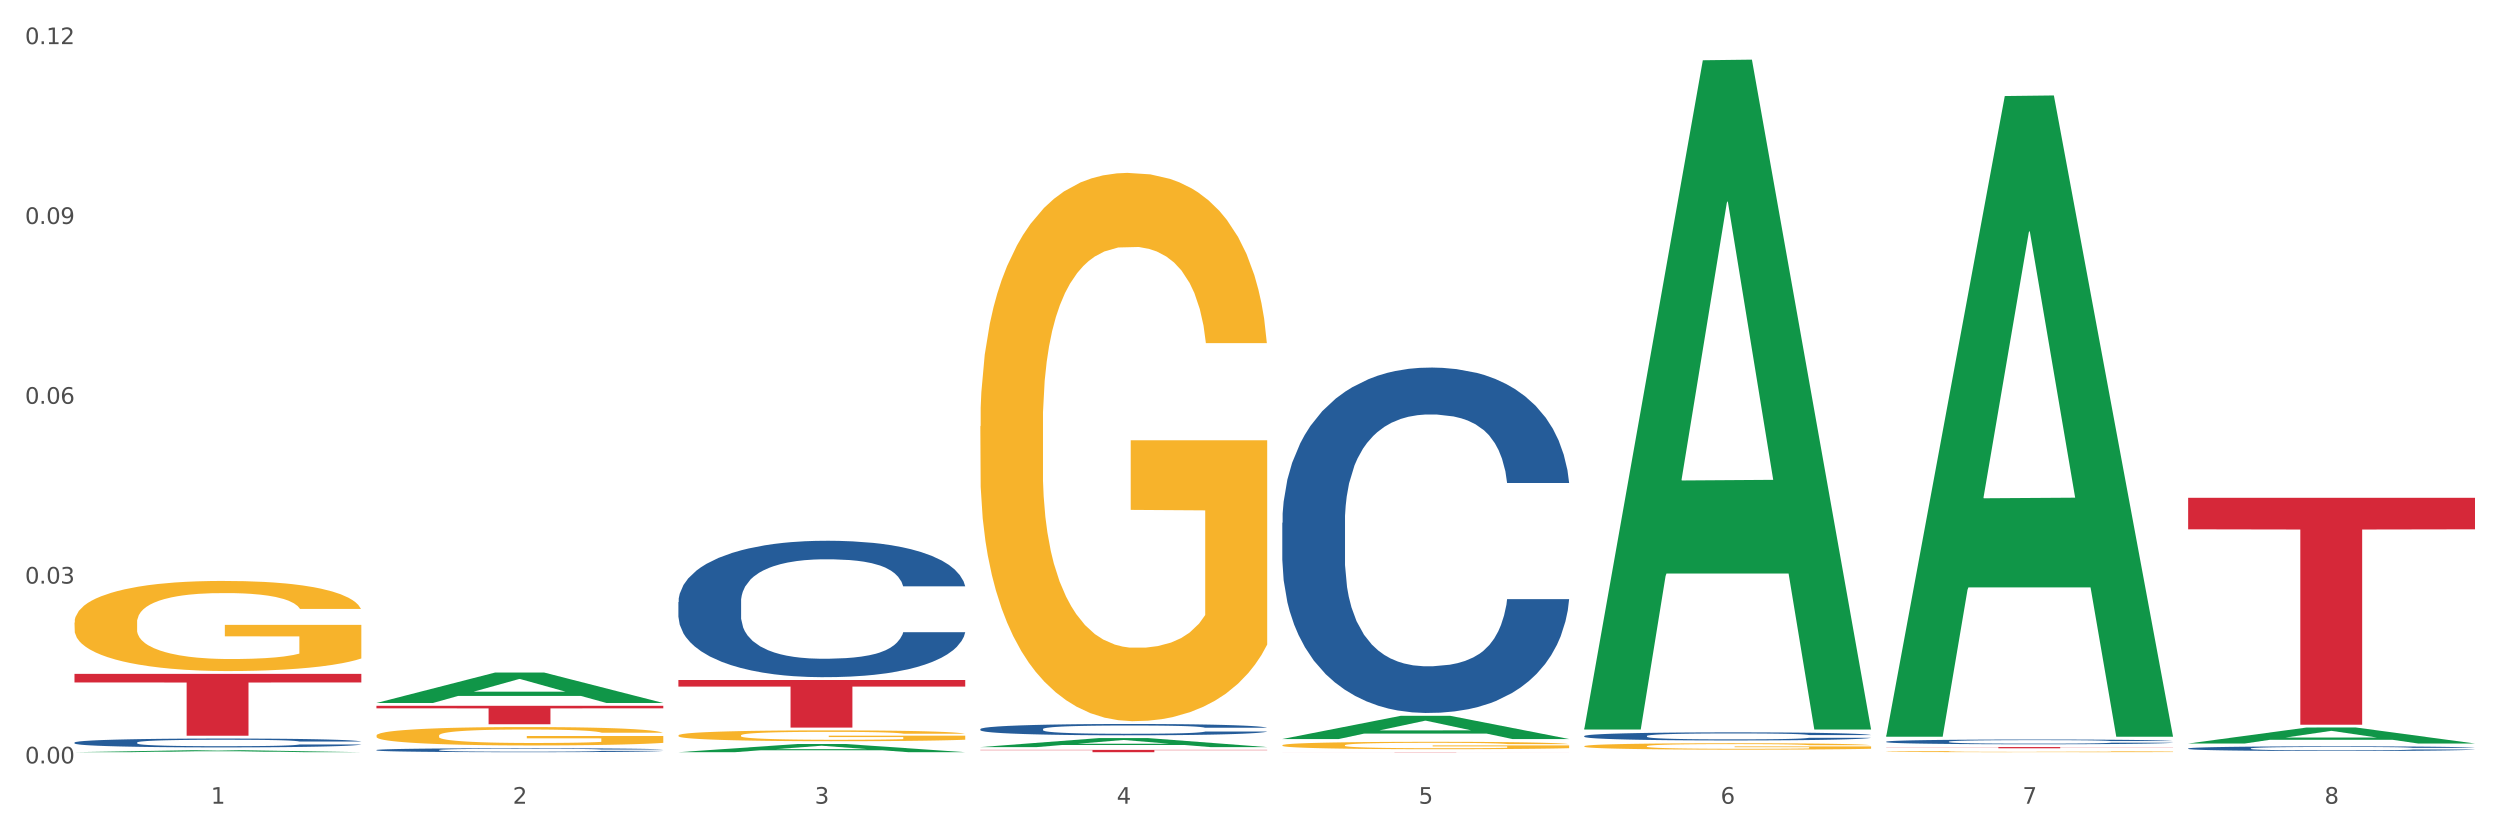
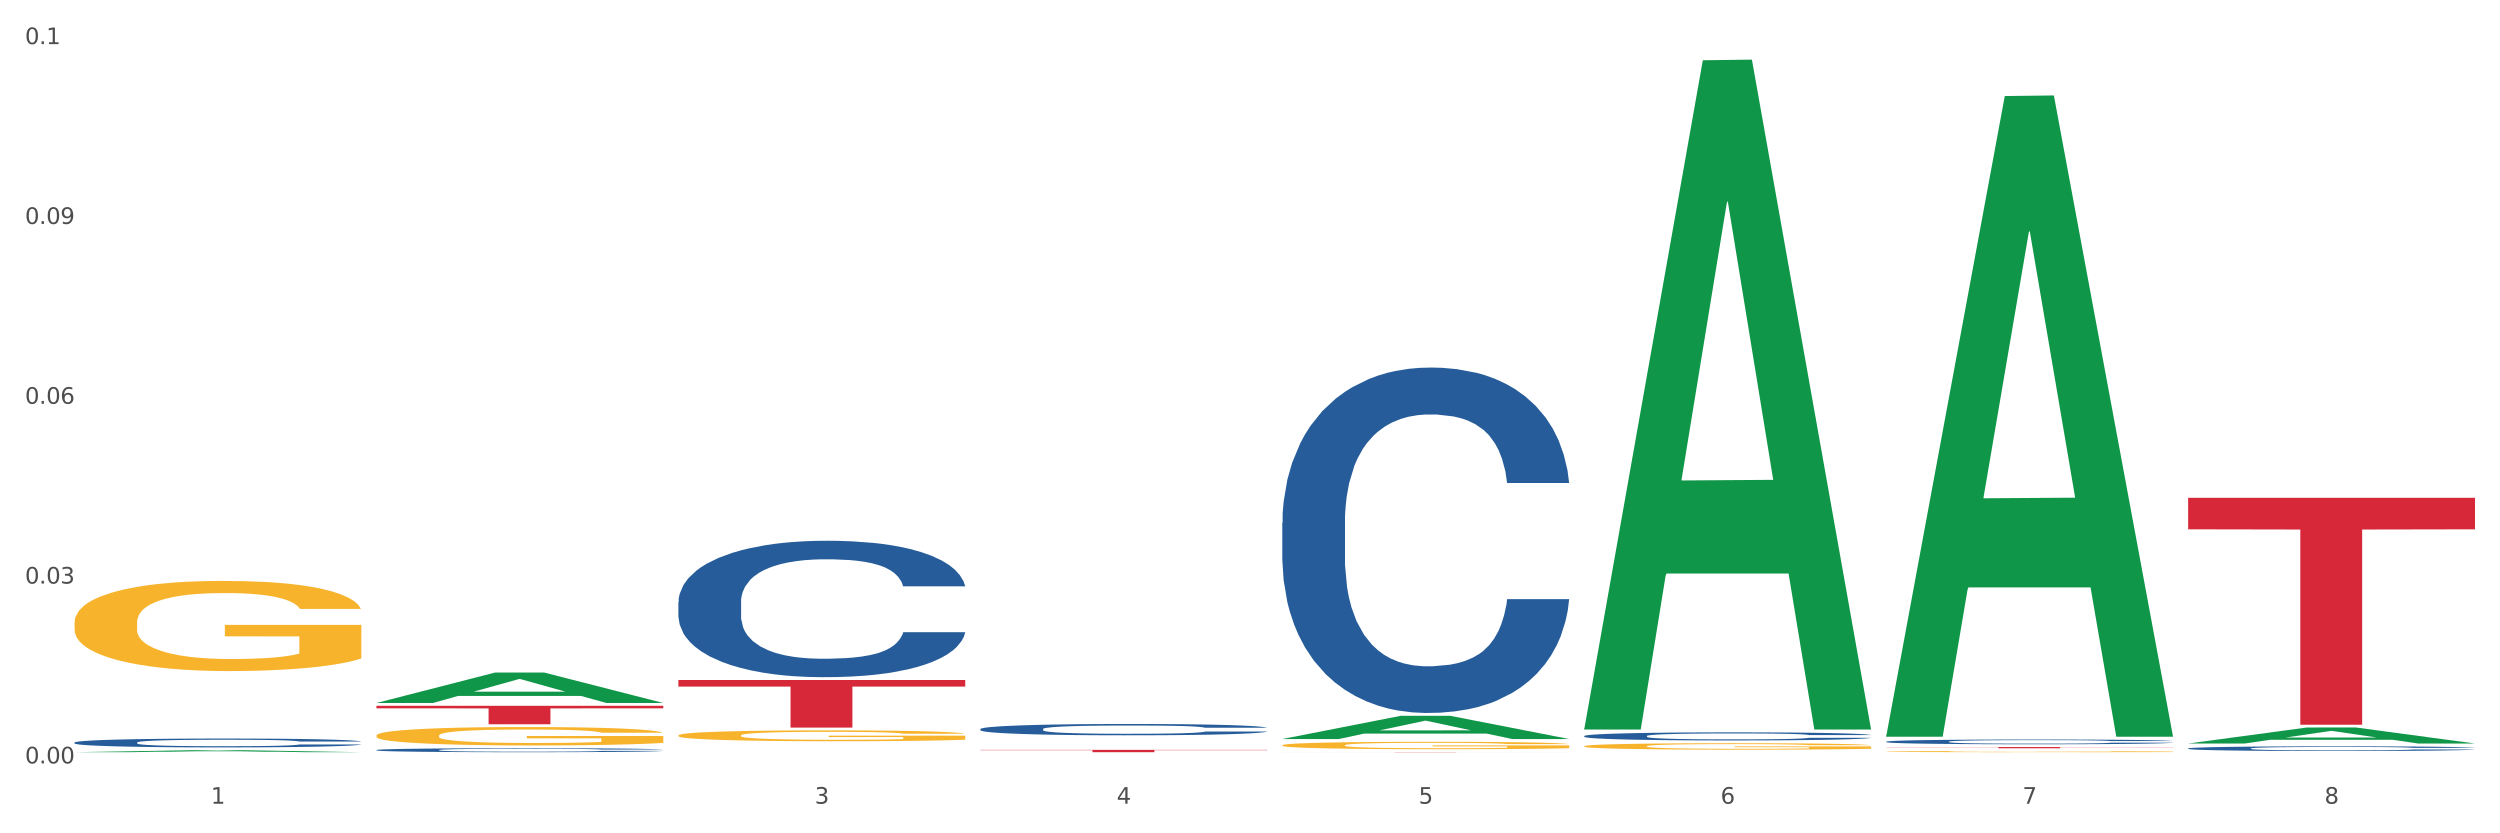
<svg xmlns="http://www.w3.org/2000/svg" xmlns:xlink="http://www.w3.org/1999/xlink" width="1080pt" height="360pt" viewBox="0 0 1080 360" version="1.1">
  <rect x="0" y="0" width="1080" height="360" fill="#333333" stroke="none" />
  <defs>
    <style type="text/css">*{stroke-linejoin: round; stroke-linecap: butt}</style>
  </defs>
  <g id="figure_1">
    <g id="patch_1">
      <path d="M 0 360  L 1080 360  L 1080 0  L 0 0  z " style="fill: #ffffff; stroke: #ffffff; stroke-linejoin: miter" />
    </g>
    <g id="axes_1">
      <g id="matplotlib.axis_1">
        <g id="xtick_1">
          <g id="text_1">
            <g style="fill: #4d4d4d" transform="translate(91.082 347.204) scale(0.096 -0.096)">
              <defs>
                <path id="DejaVuSans-31" d="M 794 531  L 1825 531  L 1825 4091  L 703 3866  L 703 4441  L 1819 4666  L 2450 4666  L 2450 531  L 3481 531  L 3481 0  L 794 0  L 794 531  z " transform="scale(0.016)" />
              </defs>
              <use xlink:href="#DejaVuSans-31" />
            </g>
          </g>
        </g>
        <g id="xtick_2">
          <g id="text_2">
            <g style="fill: #4d4d4d" transform="translate(221.525 347.204) scale(0.096 -0.096)">
              <defs>
-                 <path id="DejaVuSans-32" d="M 1228 531  L 3431 531  L 3431 0  L 469 0  L 469 531  Q 828 903 1448 1529  Q 2069 2156 2228 2338  Q 2531 2678 2651 2914  Q 2772 3150 2772 3378  Q 2772 3750 2511 3984  Q 2250 4219 1831 4219  Q 1534 4219 1204 4116  Q 875 4013 500 3803  L 500 4441  Q 881 4594 1212 4672  Q 1544 4750 1819 4750  Q 2544 4750 2975 4387  Q 3406 4025 3406 3419  Q 3406 3131 3298 2873  Q 3191 2616 2906 2266  Q 2828 2175 2409 1742  Q 1991 1309 1228 531  z " transform="scale(0.016)" />
-               </defs>
+                 </defs>
              <use xlink:href="#DejaVuSans-32" />
            </g>
          </g>
        </g>
        <g id="xtick_3">
          <g id="text_3">
            <g style="fill: #4d4d4d" transform="translate(351.968 347.204) scale(0.096 -0.096)">
              <defs>
                <path id="DejaVuSans-33" d="M 2597 2516  Q 3050 2419 3304 2112  Q 3559 1806 3559 1356  Q 3559 666 3084 287  Q 2609 -91 1734 -91  Q 1441 -91 1130 -33  Q 819 25 488 141  L 488 750  Q 750 597 1062 519  Q 1375 441 1716 441  Q 2309 441 2620 675  Q 2931 909 2931 1356  Q 2931 1769 2642 2001  Q 2353 2234 1838 2234  L 1294 2234  L 1294 2753  L 1863 2753  Q 2328 2753 2575 2939  Q 2822 3125 2822 3475  Q 2822 3834 2567 4026  Q 2313 4219 1838 4219  Q 1578 4219 1281 4162  Q 984 4106 628 3988  L 628 4550  Q 988 4650 1302 4700  Q 1616 4750 1894 4750  Q 2613 4750 3031 4423  Q 3450 4097 3450 3541  Q 3450 3153 3228 2886  Q 3006 2619 2597 2516  z " transform="scale(0.016)" />
              </defs>
              <use xlink:href="#DejaVuSans-33" />
            </g>
          </g>
        </g>
        <g id="xtick_4">
          <g id="text_4">
            <g style="fill: #4d4d4d" transform="translate(482.412 347.204) scale(0.096 -0.096)">
              <defs>
                <path id="DejaVuSans-34" d="M 2419 4116  L 825 1625  L 2419 1625  L 2419 4116  z M 2253 4666  L 3047 4666  L 3047 1625  L 3713 1625  L 3713 1100  L 3047 1100  L 3047 0  L 2419 0  L 2419 1100  L 313 1100  L 313 1709  L 2253 4666  z " transform="scale(0.016)" />
              </defs>
              <use xlink:href="#DejaVuSans-34" />
            </g>
          </g>
        </g>
        <g id="xtick_5">
          <g id="text_5">
            <g style="fill: #4d4d4d" transform="translate(612.855 347.204) scale(0.096 -0.096)">
              <defs>
                <path id="DejaVuSans-35" d="M 691 4666  L 3169 4666  L 3169 4134  L 1269 4134  L 1269 2991  Q 1406 3038 1543 3061  Q 1681 3084 1819 3084  Q 2600 3084 3056 2656  Q 3513 2228 3513 1497  Q 3513 744 3044 326  Q 2575 -91 1722 -91  Q 1428 -91 1123 -41  Q 819 9 494 109  L 494 744  Q 775 591 1075 516  Q 1375 441 1709 441  Q 2250 441 2565 725  Q 2881 1009 2881 1497  Q 2881 1984 2565 2268  Q 2250 2553 1709 2553  Q 1456 2553 1204 2497  Q 953 2441 691 2322  L 691 4666  z " transform="scale(0.016)" />
              </defs>
              <use xlink:href="#DejaVuSans-35" />
            </g>
          </g>
        </g>
        <g id="xtick_6">
          <g id="text_6">
            <g style="fill: #4d4d4d" transform="translate(743.299 347.204) scale(0.096 -0.096)">
              <defs>
                <path id="DejaVuSans-36" d="M 2113 2584  Q 1688 2584 1439 2293  Q 1191 2003 1191 1497  Q 1191 994 1439 701  Q 1688 409 2113 409  Q 2538 409 2786 701  Q 3034 994 3034 1497  Q 3034 2003 2786 2293  Q 2538 2584 2113 2584  z M 3366 4563  L 3366 3988  Q 3128 4100 2886 4159  Q 2644 4219 2406 4219  Q 1781 4219 1451 3797  Q 1122 3375 1075 2522  Q 1259 2794 1537 2939  Q 1816 3084 2150 3084  Q 2853 3084 3261 2657  Q 3669 2231 3669 1497  Q 3669 778 3244 343  Q 2819 -91 2113 -91  Q 1303 -91 875 529  Q 447 1150 447 2328  Q 447 3434 972 4092  Q 1497 4750 2381 4750  Q 2619 4750 2861 4703  Q 3103 4656 3366 4563  z " transform="scale(0.016)" />
              </defs>
              <use xlink:href="#DejaVuSans-36" />
            </g>
          </g>
        </g>
        <g id="xtick_7">
          <g id="text_7">
            <g style="fill: #4d4d4d" transform="translate(873.742 347.204) scale(0.096 -0.096)">
              <defs>
                <path id="DejaVuSans-37" d="M 525 4666  L 3525 4666  L 3525 4397  L 1831 0  L 1172 0  L 2766 4134  L 525 4134  L 525 4666  z " transform="scale(0.016)" />
              </defs>
              <use xlink:href="#DejaVuSans-37" />
            </g>
          </g>
        </g>
        <g id="xtick_8">
          <g id="text_8">
            <g style="fill: #4d4d4d" transform="translate(1004.185 347.204) scale(0.096 -0.096)">
              <defs>
                <path id="DejaVuSans-38" d="M 2034 2216  Q 1584 2216 1326 1975  Q 1069 1734 1069 1313  Q 1069 891 1326 650  Q 1584 409 2034 409  Q 2484 409 2743 651  Q 3003 894 3003 1313  Q 3003 1734 2745 1975  Q 2488 2216 2034 2216  z M 1403 2484  Q 997 2584 770 2862  Q 544 3141 544 3541  Q 544 4100 942 4425  Q 1341 4750 2034 4750  Q 2731 4750 3128 4425  Q 3525 4100 3525 3541  Q 3525 3141 3298 2862  Q 3072 2584 2669 2484  Q 3125 2378 3379 2068  Q 3634 1759 3634 1313  Q 3634 634 3220 271  Q 2806 -91 2034 -91  Q 1263 -91 848 271  Q 434 634 434 1313  Q 434 1759 690 2068  Q 947 2378 1403 2484  z M 1172 3481  Q 1172 3119 1398 2916  Q 1625 2713 2034 2713  Q 2441 2713 2670 2916  Q 2900 3119 2900 3481  Q 2900 3844 2670 4047  Q 2441 4250 2034 4250  Q 1625 4250 1398 4047  Q 1172 3844 1172 3481  z " transform="scale(0.016)" />
              </defs>
              <use xlink:href="#DejaVuSans-38" />
            </g>
          </g>
        </g>
        <g id="xtick_9" />
        <g id="xtick_10" />
        <g id="xtick_11" />
        <g id="xtick_12" />
        <g id="xtick_13" />
        <g id="xtick_14" />
        <g id="xtick_15" />
      </g>
      <g id="matplotlib.axis_2">
        <g id="ytick_1">
          <g id="text_9">
            <g style="fill: #4d4d4d" transform="translate(10.8 329.798) scale(0.096 -0.096)">
              <defs>
                <path id="DejaVuSans-30" d="M 2034 4250  Q 1547 4250 1301 3770  Q 1056 3291 1056 2328  Q 1056 1369 1301 889  Q 1547 409 2034 409  Q 2525 409 2770 889  Q 3016 1369 3016 2328  Q 3016 3291 2770 3770  Q 2525 4250 2034 4250  z M 2034 4750  Q 2819 4750 3233 4129  Q 3647 3509 3647 2328  Q 3647 1150 3233 529  Q 2819 -91 2034 -91  Q 1250 -91 836 529  Q 422 1150 422 2328  Q 422 3509 836 4129  Q 1250 4750 2034 4750  z " transform="scale(0.016)" />
                <path id="DejaVuSans-2e" d="M 684 794  L 1344 794  L 1344 0  L 684 0  L 684 794  z " transform="scale(0.016)" />
              </defs>
              <use xlink:href="#DejaVuSans-30" />
              <use xlink:href="#DejaVuSans-2e" transform="translate(63.623 0)" />
              <use xlink:href="#DejaVuSans-30" transform="translate(95.41 0)" />
              <use xlink:href="#DejaVuSans-30" transform="translate(159.033 0)" />
            </g>
          </g>
        </g>
        <g id="ytick_2">
          <g id="text_10">
            <g style="fill: #4d4d4d" transform="translate(10.8 252.114) scale(0.096 -0.096)">
              <use xlink:href="#DejaVuSans-30" />
              <use xlink:href="#DejaVuSans-2e" transform="translate(63.623 0)" />
              <use xlink:href="#DejaVuSans-30" transform="translate(95.41 0)" />
              <use xlink:href="#DejaVuSans-33" transform="translate(159.033 0)" />
            </g>
          </g>
        </g>
        <g id="ytick_3">
          <g id="text_11">
            <g style="fill: #4d4d4d" transform="translate(10.8 174.43) scale(0.096 -0.096)">
              <use xlink:href="#DejaVuSans-30" />
              <use xlink:href="#DejaVuSans-2e" transform="translate(63.623 0)" />
              <use xlink:href="#DejaVuSans-30" transform="translate(95.41 0)" />
              <use xlink:href="#DejaVuSans-36" transform="translate(159.033 0)" />
            </g>
          </g>
        </g>
        <g id="ytick_4">
          <g id="text_12">
            <g style="fill: #4d4d4d" transform="translate(10.8 96.747) scale(0.096 -0.096)">
              <defs>
                <path id="DejaVuSans-39" d="M 703 97  L 703 672  Q 941 559 1184 500  Q 1428 441 1663 441  Q 2288 441 2617 861  Q 2947 1281 2994 2138  Q 2813 1869 2534 1725  Q 2256 1581 1919 1581  Q 1219 1581 811 2004  Q 403 2428 403 3163  Q 403 3881 828 4315  Q 1253 4750 1959 4750  Q 2769 4750 3195 4129  Q 3622 3509 3622 2328  Q 3622 1225 3098 567  Q 2575 -91 1691 -91  Q 1453 -91 1209 -44  Q 966 3 703 97  z M 1959 2075  Q 2384 2075 2632 2365  Q 2881 2656 2881 3163  Q 2881 3666 2632 3958  Q 2384 4250 1959 4250  Q 1534 4250 1286 3958  Q 1038 3666 1038 3163  Q 1038 2656 1286 2365  Q 1534 2075 1959 2075  z " transform="scale(0.016)" />
              </defs>
              <use xlink:href="#DejaVuSans-30" />
              <use xlink:href="#DejaVuSans-2e" transform="translate(63.623 0)" />
              <use xlink:href="#DejaVuSans-30" transform="translate(95.41 0)" />
              <use xlink:href="#DejaVuSans-39" transform="translate(159.033 0)" />
            </g>
          </g>
        </g>
        <g id="ytick_5">
          <g id="text_13">
            <g style="fill: #4d4d4d" transform="translate(10.8 19.063) scale(0.096 -0.096)">
              <use xlink:href="#DejaVuSans-30" />
              <use xlink:href="#DejaVuSans-2e" transform="translate(63.623 0)" />
              <use xlink:href="#DejaVuSans-31" transform="translate(95.41 0)" />
              <use xlink:href="#DejaVuSans-32" transform="translate(159.033 0)" />
            </g>
          </g>
        </g>
        <g id="ytick_6" />
        <g id="ytick_7" />
        <g id="ytick_8" />
        <g id="ytick_9" />
      </g>
      <g id="PolyCollection_1">
        <path d="M 32.175 324.948  L 32.303 324.947  L 83.404 324.076  L 104.611 324.076  L 156.096 324.95  L 131.567 324.95  L 120.453 324.746  L 67.691 324.746  L 67.307 324.749  L 56.576 324.95  L 32.175 324.95  L 32.175 324.948  L 74.334 324.625  L 113.81 324.624  L 94.263 324.262  L 94.008 324.26  L 93.752 324.263  L 74.206 324.624  L 74.334 324.625  L 32.175 324.948  z " clip-path="url(#pcd9f191719)" style="fill: #109648" />
-         <path d="M 423.505 184.14  L 423.651 183.924  L 423.651 176.136  L 423.944 169.43  L 425.407 153.206  L 427.602 139.794  L 429.211 132.655  L 430.82 126.814  L 432.722 120.974  L 435.063 114.917  L 439.306 106.047  L 441.94 101.504  L 445.158 96.745  L 451.011 89.823  L 455.254 85.929  L 459.643 82.684  L 466.812 78.79  L 471.494 77.06  L 476.468 75.762  L 482.467 74.897  L 487.002 74.68  L 496.951 75.329  L 505.437 77.276  L 509.533 78.79  L 514.8 81.386  L 517.58 83.117  L 522.115 86.578  L 526.797 91.121  L 530.016 95.015  L 534.844 102.37  L 538.502 109.725  L 541.867 118.81  L 543.622 125.084  L 544.939 130.925  L 546.11 137.631  L 547.28 148.231  L 520.945 148.231  L 519.921 140.659  L 518.312 133.521  L 515.971 126.598  L 513.922 122.272  L 510.411 116.864  L 507.192 113.402  L 503.827 110.806  L 499.731 108.643  L 496.512 107.562  L 491.976 106.696  L 483.052 106.913  L 477.053 108.643  L 472.957 110.806  L 470.323 112.753  L 467.982 114.917  L 465.349 117.945  L 462.276 122.488  L 460.082 126.598  L 457.887 131.79  L 456.131 136.982  L 454.522 143.039  L 453.205 149.529  L 452.181 156.235  L 451.303 164.455  L 450.572 178.083  L 450.572 207.72  L 450.864 214.426  L 451.596 223.295  L 452.474 230.001  L 453.937 238.005  L 455.254 243.413  L 457.741 251.201  L 460.521 257.691  L 462.715 261.801  L 464.91 265.262  L 468.714 270.021  L 472.957 273.915  L 476.614 276.295  L 481.589 278.458  L 484.954 279.323  L 487.88 279.756  L 495.049 279.756  L 500.17 279.107  L 505.875 277.593  L 510.265 275.646  L 513.922 273.266  L 518.019 269.372  L 520.652 265.695  L 520.652 220.483  L 488.465 220.267  L 488.465 190.198  L 547.426 190.198  L 547.426 278.458  L 544.939 283.001  L 542.159 287.111  L 539.233 290.789  L 534.844 295.331  L 529.577 299.658  L 524.895 302.686  L 519.921 305.282  L 514.069 307.662  L 506.461 309.825  L 501.779 310.69  L 495.927 311.339  L 489.05 311.556  L 483.052 311.123  L 477.2 310.041  L 471.055 308.095  L 465.056 305.282  L 460.521 302.47  L 455.985 299.009  L 451.157 294.466  L 447.353 290.14  L 444.427 286.246  L 441.208 281.27  L 437.697 274.781  L 435.063 268.94  L 432.722 262.883  L 430.235 255.095  L 428.48 248.389  L 426.724 239.952  L 425.7 233.679  L 424.529 223.944  L 423.651 210.316  L 423.505 184.14  z " clip-path="url(#pcd9f191719)" style="fill: #f7b32b" />
        <path d="M 553.949 321.942  L 554.095 321.94  L 554.095 321.834  L 554.388 321.744  L 555.851 321.525  L 558.045 321.344  L 559.655 321.247  L 561.264 321.168  L 563.166 321.09  L 565.507 321.008  L 569.75 320.888  L 572.383 320.827  L 575.602 320.762  L 581.454 320.669  L 585.697 320.616  L 590.086 320.572  L 597.255 320.52  L 601.937 320.497  L 606.911 320.479  L 612.91 320.467  L 617.445 320.464  L 627.394 320.473  L 635.88 320.499  L 639.977 320.52  L 645.244 320.555  L 648.023 320.578  L 652.559 320.625  L 657.241 320.686  L 660.459 320.739  L 665.287 320.838  L 668.945 320.938  L 672.31 321.06  L 674.066 321.145  L 675.383 321.224  L 676.553 321.314  L 677.724 321.458  L 651.388 321.458  L 650.364 321.355  L 648.755 321.259  L 646.414 321.165  L 644.366 321.107  L 640.854 321.034  L 637.636 320.987  L 634.271 320.952  L 630.174 320.923  L 626.955 320.908  L 622.42 320.897  L 613.495 320.9  L 607.497 320.923  L 603.4 320.952  L 600.767 320.979  L 598.426 321.008  L 595.792 321.049  L 592.72 321.11  L 590.525 321.165  L 588.331 321.236  L 586.575 321.306  L 584.965 321.387  L 583.649 321.475  L 582.625 321.566  L 581.747 321.677  L 581.015 321.861  L 581.015 322.261  L 581.308 322.351  L 582.039 322.471  L 582.917 322.562  L 584.38 322.67  L 585.697 322.743  L 588.184 322.848  L 590.964 322.936  L 593.159 322.991  L 595.353 323.038  L 599.157 323.102  L 603.4 323.155  L 607.058 323.187  L 612.032 323.216  L 615.397 323.228  L 618.323 323.234  L 625.492 323.234  L 630.613 323.225  L 636.319 323.204  L 640.708 323.178  L 644.366 323.146  L 648.462 323.093  L 651.096 323.044  L 651.096 322.433  L 618.908 322.43  L 618.908 322.024  L 677.87 322.024  L 677.87 323.216  L 675.383 323.277  L 672.603 323.333  L 669.677 323.382  L 665.287 323.444  L 660.02 323.502  L 655.339 323.543  L 650.364 323.578  L 644.512 323.61  L 636.904 323.64  L 632.222 323.651  L 626.37 323.66  L 619.494 323.663  L 613.495 323.657  L 607.643 323.642  L 601.498 323.616  L 595.5 323.578  L 590.964 323.54  L 586.429 323.493  L 581.6 323.432  L 577.796 323.374  L 574.87 323.321  L 571.652 323.254  L 568.14 323.166  L 565.507 323.087  L 563.166 323.006  L 560.679 322.901  L 558.923 322.81  L 557.167 322.696  L 556.143 322.611  L 554.973 322.48  L 554.095 322.296  L 553.949 321.942  z " clip-path="url(#pcd9f191719)" style="fill: #f7b32b" />
        <path d="M 684.392 322.359  L 684.538 322.356  L 684.538 322.265  L 684.831 322.186  L 686.294 321.996  L 688.489 321.839  L 690.098 321.755  L 691.707 321.687  L 693.609 321.619  L 695.95 321.548  L 700.193 321.444  L 702.827 321.391  L 706.045 321.335  L 711.898 321.254  L 716.14 321.208  L 720.53 321.17  L 727.699 321.125  L 732.38 321.104  L 737.355 321.089  L 743.353 321.079  L 747.889 321.076  L 757.838 321.084  L 766.323 321.107  L 770.42 321.125  L 775.687 321.155  L 778.467 321.175  L 783.002 321.216  L 787.684 321.269  L 790.903 321.315  L 795.731 321.401  L 799.389 321.487  L 802.754 321.593  L 804.509 321.667  L 805.826 321.735  L 806.996 321.814  L 808.167 321.938  L 781.832 321.938  L 780.808 321.849  L 779.198 321.766  L 776.857 321.685  L 774.809 321.634  L 771.298 321.571  L 768.079 321.53  L 764.714 321.5  L 760.617 321.474  L 757.399 321.462  L 752.863 321.451  L 743.939 321.454  L 737.94 321.474  L 733.843 321.5  L 731.21 321.522  L 728.869 321.548  L 726.236 321.583  L 723.163 321.636  L 720.968 321.685  L 718.774 321.745  L 717.018 321.806  L 715.409 321.877  L 714.092 321.953  L 713.068 322.032  L 712.19 322.128  L 711.459 322.288  L 711.459 322.635  L 711.751 322.713  L 712.483 322.817  L 713.361 322.896  L 714.824 322.99  L 716.14 323.053  L 718.628 323.144  L 721.407 323.22  L 723.602 323.268  L 725.797 323.309  L 729.601 323.365  L 733.843 323.41  L 737.501 323.438  L 742.475 323.463  L 745.841 323.473  L 748.767 323.479  L 755.936 323.479  L 761.056 323.471  L 766.762 323.453  L 771.151 323.43  L 774.809 323.403  L 778.906 323.357  L 781.539 323.314  L 781.539 322.784  L 749.352 322.782  L 749.352 322.43  L 808.313 322.43  L 808.313 323.463  L 805.826 323.517  L 803.046 323.565  L 800.12 323.608  L 795.731 323.661  L 790.464 323.712  L 785.782 323.747  L 780.808 323.778  L 774.955 323.805  L 767.348 323.831  L 762.666 323.841  L 756.813 323.849  L 749.937 323.851  L 743.939 323.846  L 738.086 323.833  L 731.941 323.81  L 725.943 323.778  L 721.407 323.745  L 716.872 323.704  L 712.044 323.651  L 708.24 323.6  L 705.314 323.555  L 702.095 323.496  L 698.584 323.42  L 695.95 323.352  L 693.609 323.281  L 691.122 323.19  L 689.366 323.111  L 687.611 323.012  L 686.587 322.939  L 685.416 322.825  L 684.538 322.665  L 684.392 322.359  z " clip-path="url(#pcd9f191719)" style="fill: #f7b32b" />
        <path d="M 945.279 215.039  L 1069.2 215.039  L 1069.2 228.663  L 1020.454 228.755  L 1020.454 313.073  L 993.731 313.073  L 993.731 228.755  L 945.279 228.663  L 945.279 215.131  L 945.279 215.039  z " clip-path="url(#pcd9f191719)" style="fill: #d62839" />
        <path d="M 553.949 324.864  L 677.87 324.864  L 677.87 324.876  L 629.124 324.876  L 629.124 324.95  L 602.401 324.95  L 602.401 324.876  L 553.949 324.876  L 553.949 324.865  L 553.949 324.864  z " clip-path="url(#pcd9f191719)" style="fill: #d62839" />
        <path d="M 423.505 323.952  L 547.426 323.952  L 547.426 324.09  L 498.68 324.091  L 498.68 324.95  L 471.958 324.95  L 471.958 324.091  L 423.505 324.09  L 423.505 323.953  L 423.505 323.952  z " clip-path="url(#pcd9f191719)" style="fill: #d62839" />
        <path d="M 293.062 293.747  L 416.983 293.747  L 416.983 296.605  L 368.237 296.625  L 368.237 314.317  L 341.514 314.317  L 341.514 296.625  L 293.062 296.605  L 293.062 293.766  L 293.062 293.747  z " clip-path="url(#pcd9f191719)" style="fill: #d62839" />
        <path d="M 162.618 304.9  L 286.54 304.9  L 286.54 306.009  L 237.793 306.016  L 237.793 312.879  L 211.071 312.879  L 211.071 306.016  L 162.618 306.009  L 162.618 304.907  L 162.618 304.9  z " clip-path="url(#pcd9f191719)" style="fill: #d62839" />
-         <path d="M 32.175 291.103  L 156.096 291.103  L 156.096 294.82  L 107.35 294.845  L 107.35 317.85  L 80.628 317.85  L 80.628 294.845  L 32.175 294.82  L 32.175 291.128  L 32.175 291.103  z " clip-path="url(#pcd9f191719)" style="fill: #d62839" />
        <path d="M 814.835 324.686  L 814.982 324.686  L 814.982 324.67  L 815.274 324.656  L 816.737 324.623  L 818.932 324.595  L 820.541 324.58  L 822.151 324.568  L 824.053 324.556  L 826.394 324.543  L 830.636 324.525  L 833.27 324.516  L 836.489 324.506  L 842.341 324.492  L 846.584 324.484  L 850.973 324.477  L 858.142 324.469  L 862.824 324.465  L 867.798 324.463  L 873.797 324.461  L 878.332 324.46  L 888.281 324.462  L 896.767 324.466  L 900.863 324.469  L 906.13 324.474  L 908.91 324.478  L 913.446 324.485  L 918.127 324.494  L 921.346 324.502  L 926.174 324.518  L 929.832 324.533  L 933.197 324.552  L 934.953 324.564  L 936.269 324.577  L 937.44 324.59  L 938.61 324.612  L 912.275 324.612  L 911.251 324.597  L 909.642 324.582  L 907.301 324.568  L 905.253 324.559  L 901.741 324.548  L 898.522 324.54  L 895.157 324.535  L 891.061 324.531  L 887.842 324.528  L 883.307 324.527  L 874.382 324.527  L 868.383 324.531  L 864.287 324.535  L 861.653 324.539  L 859.312 324.543  L 856.679 324.55  L 853.606 324.559  L 851.412 324.568  L 849.217 324.578  L 847.462 324.589  L 845.852 324.602  L 844.536 324.615  L 843.511 324.629  L 842.634 324.646  L 841.902 324.674  L 841.902 324.735  L 842.195 324.749  L 842.926 324.767  L 843.804 324.781  L 845.267 324.798  L 846.584 324.809  L 849.071 324.825  L 851.851 324.838  L 854.045 324.847  L 856.24 324.854  L 860.044 324.864  L 864.287 324.872  L 867.944 324.877  L 872.919 324.881  L 876.284 324.883  L 879.21 324.884  L 886.379 324.884  L 891.5 324.883  L 897.206 324.879  L 901.595 324.875  L 905.253 324.87  L 909.349 324.862  L 911.983 324.855  L 911.983 324.761  L 879.795 324.761  L 879.795 324.699  L 938.757 324.699  L 938.757 324.881  L 936.269 324.891  L 933.49 324.899  L 930.563 324.907  L 926.174 324.916  L 920.907 324.925  L 916.225 324.931  L 911.251 324.937  L 905.399 324.941  L 897.791 324.946  L 893.109 324.948  L 887.257 324.949  L 880.38 324.95  L 874.382 324.949  L 868.53 324.946  L 862.385 324.942  L 856.386 324.937  L 851.851 324.931  L 847.315 324.924  L 842.487 324.914  L 838.683 324.905  L 835.757 324.897  L 832.538 324.887  L 829.027 324.874  L 826.394 324.862  L 824.053 324.849  L 821.565 324.833  L 819.81 324.819  L 818.054 324.802  L 817.03 324.789  L 815.86 324.769  L 814.982 324.74  L 814.835 324.686  z " clip-path="url(#pcd9f191719)" style="fill: #f7b32b" />
        <path d="M 32.175 268.955  L 32.321 268.92  L 32.321 267.64  L 32.614 266.537  L 34.077 263.87  L 36.272 261.665  L 37.881 260.492  L 39.49 259.532  L 41.392 258.571  L 43.733 257.576  L 47.976 256.118  L 50.61 255.371  L 53.828 254.588  L 59.681 253.45  L 63.923 252.81  L 68.313 252.277  L 75.482 251.637  L 80.163 251.352  L 85.138 251.139  L 91.136 250.997  L 95.672 250.961  L 105.621 251.068  L 114.106 251.388  L 118.203 251.637  L 123.47 252.063  L 126.25 252.348  L 130.785 252.917  L 135.467 253.664  L 138.686 254.304  L 143.514 255.513  L 147.172 256.722  L 150.537 258.216  L 152.292 259.247  L 153.609 260.207  L 154.779 261.31  L 155.95 263.052  L 129.615 263.052  L 128.591 261.807  L 126.981 260.634  L 124.64 259.496  L 122.592 258.785  L 119.081 257.896  L 115.862 257.327  L 112.497 256.9  L 108.4 256.544  L 105.182 256.366  L 100.646 256.224  L 91.722 256.26  L 85.723 256.544  L 81.626 256.9  L 78.993 257.22  L 76.652 257.576  L 74.019 258.073  L 70.946 258.82  L 68.752 259.496  L 66.557 260.349  L 64.801 261.203  L 63.192 262.199  L 61.875 263.266  L 60.851 264.368  L 59.973 265.719  L 59.242 267.96  L 59.242 272.832  L 59.534 273.934  L 60.266 275.392  L 61.144 276.495  L 62.607 277.81  L 63.923 278.699  L 66.411 279.98  L 69.19 281.047  L 71.385 281.722  L 73.58 282.291  L 77.384 283.074  L 81.626 283.714  L 85.284 284.105  L 90.259 284.46  L 93.624 284.603  L 96.55 284.674  L 103.719 284.674  L 108.839 284.567  L 114.545 284.318  L 118.934 283.998  L 122.592 283.607  L 126.689 282.967  L 129.322 282.362  L 129.322 274.93  L 97.135 274.894  L 97.135 269.951  L 156.096 269.951  L 156.096 284.46  L 153.609 285.207  L 150.829 285.883  L 147.903 286.487  L 143.514 287.234  L 138.247 287.946  L 133.565 288.443  L 128.591 288.87  L 122.738 289.261  L 115.131 289.617  L 110.449 289.759  L 104.596 289.866  L 97.72 289.901  L 91.722 289.83  L 85.869 289.653  L 79.724 289.332  L 73.726 288.87  L 69.19 288.408  L 64.655 287.839  L 59.827 287.092  L 56.023 286.381  L 53.097 285.741  L 49.878 284.923  L 46.367 283.856  L 43.733 282.896  L 41.392 281.9  L 38.905 280.62  L 37.149 279.517  L 35.394 278.13  L 34.37 277.099  L 33.199 275.499  L 32.321 273.258  L 32.175 268.955  z " clip-path="url(#pcd9f191719)" style="fill: #f7b32b" />
        <path d="M 32.175 320.769  L 32.321 320.766  L 32.321 320.668  L 32.761 320.535  L 34.372 320.291  L 36.423 320.106  L 39.938 319.889  L 41.843 319.799  L 44.333 319.697  L 49.46 319.533  L 55.319 319.394  L 59.42 319.317  L 62.496 319.268  L 69.381 319.181  L 73.336 319.142  L 77.437 319.111  L 80.953 319.09  L 86.812 319.066  L 91.499 319.055  L 96.919 319.052  L 101.46 319.055  L 107.465 319.069  L 116.254 319.111  L 119.623 319.135  L 124.164 319.177  L 128.851 319.233  L 132.66 319.289  L 137.054 319.369  L 141.595 319.474  L 145.989 319.607  L 149.065 319.729  L 151.555 319.858  L 153.753 320.015  L 155.364 320.186  L 156.096 320.329  L 129.291 320.329  L 128.558 320.2  L 127.093 320.061  L 125.629 319.966  L 124.017 319.889  L 121.527 319.802  L 119.33 319.746  L 115.668 319.68  L 112.299 319.638  L 109.516 319.614  L 106.147 319.593  L 98.969 319.572  L 93.843 319.572  L 90.62 319.579  L 86.665 319.596  L 83.296 319.621  L 79.341 319.663  L 76.265 319.708  L 73.189 319.767  L 71.431 319.809  L 68.795 319.886  L 67.037 319.949  L 64.693 320.057  L 63.375 320.134  L 61.031 320.333  L 60.006 320.479  L 59.567 320.581  L 59.274 320.692  L 59.274 321.237  L 60.152 321.481  L 60.885 321.586  L 62.057 321.705  L 64.254 321.858  L 67.476 322.008  L 70.845 322.117  L 73.629 322.183  L 76.265 322.232  L 78.902 322.27  L 82.124 322.305  L 84.761 322.326  L 88.716 322.347  L 93.403 322.357  L 97.065 322.357  L 104.536 322.34  L 107.905 322.322  L 111.127 322.298  L 114.643 322.26  L 117.426 322.218  L 119.037 322.186  L 121.674 322.12  L 123.724 322.05  L 125.482 321.97  L 126.654 321.9  L 127.972 321.795  L 128.998 321.677  L 129.291 321.614  L 156.096 321.614  L 155.51 321.74  L 154.485 321.862  L 152.434 322.026  L 150.823 322.12  L 148.333 322.235  L 145.696 322.333  L 142.034 322.441  L 138.665 322.521  L 135.15 322.591  L 131.341 322.654  L 124.457 322.741  L 121.967 322.766  L 116.693 322.808  L 112.592 322.832  L 106.586 322.857  L 100.434 322.871  L 93.989 322.874  L 88.276 322.867  L 81.978 322.846  L 78.023 322.825  L 73.629 322.794  L 68.502 322.745  L 63.668 322.686  L 59.127 322.616  L 54.879 322.535  L 50.924 322.445  L 45.798 322.295  L 41.989 322.148  L 39.206 322.012  L 37.302 321.897  L 35.398 321.75  L 34.372 321.649  L 32.761 321.404  L 32.175 321.178  L 32.175 320.769  z " clip-path="url(#pcd9f191719)" style="fill: #255c99" />
        <path d="M 162.618 324.005  L 162.765 324.003  L 162.765 323.959  L 163.204 323.9  L 164.816 323.79  L 166.866 323.707  L 170.382 323.61  L 172.286 323.569  L 174.776 323.524  L 179.903 323.45  L 185.762 323.387  L 189.863 323.353  L 192.94 323.331  L 199.824 323.292  L 203.779 323.275  L 207.88 323.261  L 211.396 323.251  L 217.255 323.24  L 221.942 323.235  L 227.362 323.234  L 231.903 323.235  L 237.909 323.242  L 246.697 323.261  L 250.066 323.272  L 254.607 323.29  L 259.295 323.315  L 263.103 323.34  L 267.497 323.377  L 272.038 323.424  L 276.433 323.483  L 279.509 323.538  L 281.999 323.596  L 284.196 323.666  L 285.807 323.743  L 286.54 323.807  L 259.734 323.807  L 259.002 323.749  L 257.537 323.687  L 256.072 323.644  L 254.461 323.61  L 251.971 323.571  L 249.773 323.546  L 246.111 323.516  L 242.742 323.497  L 239.959 323.486  L 236.59 323.477  L 229.413 323.467  L 224.286 323.467  L 221.064 323.471  L 217.109 323.478  L 213.74 323.489  L 209.785 323.508  L 206.709 323.528  L 203.633 323.555  L 201.875 323.574  L 199.238 323.608  L 197.48 323.637  L 195.137 323.685  L 193.818 323.72  L 191.475 323.809  L 190.449 323.875  L 190.01 323.92  L 189.717 323.97  L 189.717 324.215  L 190.596 324.324  L 191.328 324.371  L 192.5 324.425  L 194.697 324.494  L 197.92 324.561  L 201.289 324.61  L 204.072 324.639  L 206.709 324.661  L 209.345 324.678  L 212.568 324.694  L 215.204 324.704  L 219.159 324.713  L 223.847 324.718  L 227.509 324.718  L 234.979 324.71  L 238.348 324.702  L 241.571 324.691  L 245.086 324.674  L 247.869 324.655  L 249.48 324.641  L 252.117 324.611  L 254.168 324.58  L 255.926 324.544  L 257.097 324.512  L 258.416 324.465  L 259.441 324.412  L 259.734 324.384  L 286.54 324.384  L 285.954 324.44  L 284.928 324.495  L 282.878 324.569  L 281.266 324.611  L 278.776 324.663  L 276.14 324.707  L 272.478 324.755  L 269.109 324.791  L 265.593 324.823  L 261.785 324.851  L 254.9 324.89  L 252.41 324.901  L 247.137 324.92  L 243.035 324.931  L 237.03 324.942  L 230.878 324.948  L 224.433 324.95  L 218.72 324.946  L 212.421 324.937  L 208.466 324.928  L 204.072 324.913  L 198.945 324.892  L 194.111 324.865  L 189.571 324.834  L 185.323 324.798  L 181.368 324.757  L 176.241 324.689  L 172.432 324.624  L 169.649 324.563  L 167.745 324.511  L 165.841 324.445  L 164.816 324.4  L 163.204 324.29  L 162.618 324.188  L 162.618 324.005  z " clip-path="url(#pcd9f191719)" style="fill: #255c99" />
        <path d="M 293.062 260.086  L 293.208 260.033  L 293.208 258.525  L 293.648 256.48  L 295.259 252.712  L 297.31 249.859  L 300.825 246.522  L 302.729 245.122  L 305.22 243.561  L 310.346 241.031  L 316.205 238.878  L 320.307 237.694  L 323.383 236.94  L 330.267 235.594  L 334.222 235.002  L 338.324 234.518  L 341.839 234.195  L 347.698 233.818  L 352.386 233.657  L 357.806 233.603  L 362.346 233.657  L 368.352 233.872  L 377.141 234.518  L 380.51 234.895  L 385.051 235.541  L 389.738 236.402  L 393.546 237.263  L 397.941 238.501  L 402.482 240.116  L 406.876 242.161  L 409.952 244.045  L 412.442 246.037  L 414.639 248.459  L 416.251 251.097  L 416.983 253.304  L 390.177 253.304  L 389.445 251.312  L 387.98 249.159  L 386.515 247.706  L 384.904 246.522  L 382.414 245.176  L 380.217 244.315  L 376.555 243.292  L 373.186 242.646  L 370.403 242.269  L 367.034 241.946  L 359.856 241.623  L 354.729 241.623  L 351.507 241.731  L 347.552 242  L 344.183 242.377  L 340.228 243.023  L 337.152 243.722  L 334.076 244.638  L 332.318 245.284  L 329.682 246.468  L 327.924 247.437  L 325.58 249.105  L 324.262 250.29  L 321.918 253.358  L 320.893 255.619  L 320.453 257.18  L 320.16 258.902  L 320.16 267.299  L 321.039 271.067  L 321.772 272.682  L 322.944 274.512  L 325.141 276.881  L 328.363 279.195  L 331.732 280.864  L 334.515 281.887  L 337.152 282.641  L 339.789 283.233  L 343.011 283.771  L 345.648 284.094  L 349.603 284.417  L 354.29 284.578  L 357.952 284.578  L 365.422 284.309  L 368.791 284.04  L 372.014 283.663  L 375.529 283.071  L 378.313 282.425  L 379.924 281.941  L 382.56 280.918  L 384.611 279.841  L 386.369 278.603  L 387.541 277.527  L 388.859 275.912  L 389.884 274.082  L 390.177 273.113  L 416.983 273.113  L 416.397 275.051  L 415.372 276.935  L 413.321 279.465  L 411.71 280.918  L 409.22 282.694  L 406.583 284.202  L 402.921 285.87  L 399.552 287.108  L 396.037 288.185  L 392.228 289.154  L 385.344 290.499  L 382.853 290.876  L 377.58 291.522  L 373.479 291.899  L 367.473 292.276  L 361.321 292.491  L 354.876 292.545  L 349.163 292.437  L 342.865 292.114  L 338.91 291.791  L 334.515 291.307  L 329.389 290.553  L 324.555 289.638  L 320.014 288.562  L 315.766 287.324  L 311.811 285.924  L 306.684 283.609  L 302.876 281.349  L 300.093 279.249  L 298.189 277.473  L 296.284 275.212  L 295.259 273.651  L 293.648 269.883  L 293.062 266.384  L 293.062 260.086  z " clip-path="url(#pcd9f191719)" style="fill: #255c99" />
        <path d="M 423.505 314.956  L 423.652 314.951  L 423.652 314.826  L 424.091 314.656  L 425.702 314.344  L 427.753 314.107  L 431.269 313.83  L 433.173 313.714  L 435.663 313.584  L 440.79 313.374  L 446.649 313.195  L 450.75 313.097  L 453.826 313.034  L 460.711 312.923  L 464.666 312.873  L 468.767 312.833  L 472.283 312.806  L 478.142 312.775  L 482.829 312.762  L 488.249 312.757  L 492.79 312.762  L 498.795 312.78  L 507.584 312.833  L 510.953 312.865  L 515.494 312.918  L 520.181 312.99  L 523.99 313.061  L 528.384 313.164  L 532.925 313.298  L 537.319 313.468  L 540.395 313.624  L 542.886 313.789  L 545.083 313.991  L 546.694 314.21  L 547.426 314.393  L 520.621 314.393  L 519.888 314.227  L 518.424 314.049  L 516.959 313.928  L 515.348 313.83  L 512.857 313.718  L 510.66 313.646  L 506.998 313.562  L 503.629 313.508  L 500.846 313.477  L 497.477 313.45  L 490.3 313.423  L 485.173 313.423  L 481.95 313.432  L 477.995 313.454  L 474.626 313.486  L 470.671 313.539  L 467.595 313.597  L 464.519 313.673  L 462.762 313.727  L 460.125 313.825  L 458.367 313.906  L 456.024 314.044  L 454.705 314.142  L 452.362 314.397  L 451.336 314.585  L 450.897 314.714  L 450.604 314.857  L 450.604 315.554  L 451.483 315.867  L 452.215 316.001  L 453.387 316.153  L 455.584 316.35  L 458.807 316.542  L 462.176 316.68  L 464.959 316.765  L 467.595 316.828  L 470.232 316.877  L 473.455 316.922  L 476.091 316.949  L 480.046 316.975  L 484.733 316.989  L 488.395 316.989  L 495.866 316.966  L 499.235 316.944  L 502.457 316.913  L 505.973 316.864  L 508.756 316.81  L 510.367 316.77  L 513.004 316.685  L 515.055 316.596  L 516.812 316.493  L 517.984 316.403  L 519.302 316.269  L 520.328 316.117  L 520.621 316.037  L 547.426 316.037  L 546.84 316.198  L 545.815 316.354  L 543.764 316.564  L 542.153 316.685  L 539.663 316.832  L 537.026 316.958  L 533.364 317.096  L 529.995 317.199  L 526.48 317.288  L 522.671 317.369  L 515.787 317.48  L 513.297 317.512  L 508.024 317.565  L 503.922 317.596  L 497.917 317.628  L 491.764 317.646  L 485.319 317.65  L 479.607 317.641  L 473.308 317.614  L 469.353 317.588  L 464.959 317.547  L 459.832 317.485  L 454.998 317.409  L 450.457 317.319  L 446.209 317.217  L 442.255 317.1  L 437.128 316.908  L 433.319 316.721  L 430.536 316.546  L 428.632 316.399  L 426.728 316.211  L 425.702 316.082  L 424.091 315.769  L 423.505 315.479  L 423.505 314.956  z " clip-path="url(#pcd9f191719)" style="fill: #255c99" />
        <path d="M 553.949 225.831  L 554.095 225.694  L 554.095 221.878  L 554.535 216.7  L 556.146 207.16  L 558.196 199.937  L 561.712 191.487  L 563.616 187.944  L 566.106 183.991  L 571.233 177.586  L 577.092 172.135  L 581.194 169.136  L 584.27 167.228  L 591.154 163.821  L 595.109 162.322  L 599.211 161.096  L 602.726 160.278  L 608.585 159.324  L 613.273 158.915  L 618.692 158.779  L 623.233 158.915  L 629.239 159.46  L 638.028 161.096  L 641.397 162.05  L 645.937 163.685  L 650.625 165.866  L 654.433 168.046  L 658.828 171.181  L 663.368 175.269  L 667.763 180.448  L 670.839 185.218  L 673.329 190.26  L 675.526 196.393  L 677.137 203.071  L 677.87 208.659  L 651.064 208.659  L 650.332 203.616  L 648.867 198.165  L 647.402 194.485  L 645.791 191.487  L 643.301 188.08  L 641.104 185.899  L 637.442 183.31  L 634.073 181.675  L 631.289 180.721  L 627.92 179.903  L 620.743 179.085  L 615.616 179.085  L 612.394 179.358  L 608.439 180.039  L 605.07 180.993  L 601.115 182.629  L 598.039 184.4  L 594.963 186.717  L 593.205 188.353  L 590.568 191.351  L 588.811 193.804  L 586.467 198.029  L 585.149 201.027  L 582.805 208.795  L 581.78 214.519  L 581.34 218.471  L 581.047 222.832  L 581.047 244.093  L 581.926 253.633  L 582.658 257.721  L 583.83 262.355  L 586.027 268.351  L 589.25 274.212  L 592.619 278.437  L 595.402 281.026  L 598.039 282.934  L 600.675 284.433  L 603.898 285.796  L 606.535 286.614  L 610.489 287.431  L 615.177 287.84  L 618.839 287.84  L 626.309 287.159  L 629.678 286.477  L 632.901 285.523  L 636.416 284.024  L 639.199 282.389  L 640.811 281.162  L 643.447 278.573  L 645.498 275.847  L 647.256 272.713  L 648.428 269.987  L 649.746 265.898  L 650.771 261.265  L 651.064 258.812  L 677.87 258.812  L 677.284 263.718  L 676.259 268.488  L 674.208 274.893  L 672.597 278.573  L 670.106 283.07  L 667.47 286.886  L 663.808 291.111  L 660.439 294.245  L 656.923 296.971  L 653.115 299.424  L 646.23 302.831  L 643.74 303.785  L 638.467 305.421  L 634.366 306.375  L 628.36 307.329  L 622.208 307.874  L 615.763 308.01  L 610.05 307.738  L 603.751 306.92  L 599.797 306.102  L 595.402 304.876  L 590.275 302.968  L 585.442 300.651  L 580.901 297.925  L 576.653 294.791  L 572.698 291.247  L 567.571 285.387  L 563.763 279.663  L 560.98 274.348  L 559.075 269.851  L 557.171 264.127  L 556.146 260.174  L 554.535 250.634  L 553.949 241.776  L 553.949 225.831  z " clip-path="url(#pcd9f191719)" style="fill: #255c99" />
        <path d="M 684.392 317.946  L 684.538 317.943  L 684.538 317.854  L 684.978 317.732  L 686.589 317.508  L 688.64 317.339  L 692.155 317.141  L 694.06 317.057  L 696.55 316.965  L 701.677 316.814  L 707.536 316.686  L 711.637 316.616  L 714.713 316.571  L 721.598 316.491  L 725.553 316.456  L 729.654 316.427  L 733.169 316.408  L 739.029 316.386  L 743.716 316.376  L 749.136 316.373  L 753.677 316.376  L 759.682 316.389  L 768.471 316.427  L 771.84 316.45  L 776.381 316.488  L 781.068 316.539  L 784.877 316.591  L 789.271 316.664  L 793.812 316.76  L 798.206 316.882  L 801.282 316.993  L 803.772 317.112  L 805.97 317.256  L 807.581 317.412  L 808.313 317.544  L 781.508 317.544  L 780.775 317.425  L 779.31 317.297  L 777.846 317.211  L 776.234 317.141  L 773.744 317.061  L 771.547 317.009  L 767.885 316.949  L 764.516 316.91  L 761.733 316.888  L 758.364 316.869  L 751.186 316.85  L 746.06 316.85  L 742.837 316.856  L 738.882 316.872  L 735.513 316.894  L 731.558 316.933  L 728.482 316.974  L 725.406 317.029  L 723.648 317.067  L 721.012 317.137  L 719.254 317.195  L 716.91 317.294  L 715.592 317.364  L 713.248 317.547  L 712.223 317.681  L 711.784 317.774  L 711.491 317.876  L 711.491 318.375  L 712.369 318.599  L 713.102 318.695  L 714.274 318.804  L 716.471 318.944  L 719.693 319.082  L 723.062 319.181  L 725.846 319.242  L 728.482 319.286  L 731.119 319.322  L 734.341 319.354  L 736.978 319.373  L 740.933 319.392  L 745.62 319.402  L 749.282 319.402  L 756.753 319.386  L 760.122 319.37  L 763.344 319.347  L 766.86 319.312  L 769.643 319.274  L 771.254 319.245  L 773.891 319.184  L 775.941 319.12  L 777.699 319.047  L 778.871 318.983  L 780.189 318.887  L 781.215 318.778  L 781.508 318.72  L 808.313 318.72  L 807.727 318.836  L 806.702 318.947  L 804.651 319.098  L 803.04 319.184  L 800.55 319.29  L 797.913 319.379  L 794.251 319.478  L 790.882 319.552  L 787.367 319.616  L 783.558 319.673  L 776.674 319.753  L 774.184 319.776  L 768.91 319.814  L 764.809 319.836  L 758.803 319.859  L 752.651 319.872  L 746.206 319.875  L 740.493 319.868  L 734.195 319.849  L 730.24 319.83  L 725.846 319.801  L 720.719 319.757  L 715.885 319.702  L 711.344 319.638  L 707.096 319.565  L 703.141 319.481  L 698.015 319.344  L 694.206 319.21  L 691.423 319.085  L 689.519 318.979  L 687.615 318.845  L 686.589 318.752  L 684.978 318.529  L 684.392 318.321  L 684.392 317.946  z " clip-path="url(#pcd9f191719)" style="fill: #255c99" />
        <path d="M 814.835 320.391  L 814.982 320.389  L 814.982 320.336  L 815.421 320.265  L 817.033 320.133  L 819.083 320.033  L 822.599 319.916  L 824.503 319.868  L 826.993 319.813  L 832.12 319.724  L 837.979 319.649  L 842.08 319.608  L 845.157 319.582  L 852.041 319.534  L 855.996 319.514  L 860.097 319.497  L 863.613 319.486  L 869.472 319.472  L 874.159 319.467  L 879.579 319.465  L 884.12 319.467  L 890.126 319.474  L 898.914 319.497  L 902.283 319.51  L 906.824 319.533  L 911.512 319.563  L 915.32 319.593  L 919.714 319.636  L 924.255 319.693  L 928.65 319.764  L 931.726 319.83  L 934.216 319.899  L 936.413 319.984  L 938.024 320.076  L 938.757 320.153  L 911.951 320.153  L 911.219 320.084  L 909.754 320.009  L 908.289 319.958  L 906.678 319.916  L 904.188 319.869  L 901.99 319.839  L 898.328 319.804  L 894.959 319.781  L 892.176 319.768  L 888.807 319.756  L 881.63 319.745  L 876.503 319.745  L 873.28 319.749  L 869.326 319.758  L 865.957 319.772  L 862.002 319.794  L 858.926 319.819  L 855.849 319.851  L 854.092 319.873  L 851.455 319.915  L 849.697 319.948  L 847.354 320.007  L 846.035 320.048  L 843.692 320.155  L 842.666 320.234  L 842.227 320.289  L 841.934 320.349  L 841.934 320.643  L 842.813 320.774  L 843.545 320.831  L 844.717 320.895  L 846.914 320.978  L 850.137 321.059  L 853.506 321.117  L 856.289 321.153  L 858.926 321.179  L 861.562 321.2  L 864.785 321.218  L 867.421 321.23  L 871.376 321.241  L 876.064 321.247  L 879.726 321.247  L 887.196 321.237  L 890.565 321.228  L 893.788 321.215  L 897.303 321.194  L 900.086 321.171  L 901.697 321.154  L 904.334 321.119  L 906.385 321.081  L 908.142 321.038  L 909.314 321  L 910.633 320.944  L 911.658 320.88  L 911.951 320.846  L 938.757 320.846  L 938.171 320.914  L 937.145 320.98  L 935.095 321.068  L 933.483 321.119  L 930.993 321.181  L 928.357 321.234  L 924.695 321.292  L 921.326 321.335  L 917.81 321.373  L 914.002 321.407  L 907.117 321.454  L 904.627 321.467  L 899.354 321.489  L 895.252 321.503  L 889.247 321.516  L 883.095 321.523  L 876.65 321.525  L 870.937 321.521  L 864.638 321.51  L 860.683 321.499  L 856.289 321.482  L 851.162 321.456  L 846.328 321.424  L 841.788 321.386  L 837.54 321.343  L 833.585 321.294  L 828.458 321.213  L 824.649 321.134  L 821.866 321.06  L 819.962 320.998  L 818.058 320.919  L 817.033 320.865  L 815.421 320.733  L 814.835 320.611  L 814.835 320.391  z " clip-path="url(#pcd9f191719)" style="fill: #255c99" />
        <path d="M 945.279 323.321  L 945.425 323.319  L 945.425 323.267  L 945.865 323.197  L 947.476 323.067  L 949.527 322.968  L 953.042 322.853  L 954.946 322.805  L 957.437 322.751  L 962.563 322.663  L 968.422 322.589  L 972.524 322.548  L 975.6 322.522  L 982.484 322.476  L 986.439 322.455  L 990.541 322.438  L 994.056 322.427  L 999.915 322.414  L 1004.603 322.409  L 1010.022 322.407  L 1014.563 322.409  L 1020.569 322.416  L 1029.358 322.438  L 1032.727 322.451  L 1037.268 322.474  L 1041.955 322.503  L 1045.763 322.533  L 1050.158 322.576  L 1054.699 322.632  L 1059.093 322.702  L 1062.169 322.767  L 1064.659 322.836  L 1066.856 322.92  L 1068.468 323.011  L 1069.2 323.087  L 1042.394 323.087  L 1041.662 323.018  L 1040.197 322.944  L 1038.732 322.894  L 1037.121 322.853  L 1034.631 322.806  L 1032.434 322.777  L 1028.772 322.741  L 1025.403 322.719  L 1022.62 322.706  L 1019.251 322.695  L 1012.073 322.684  L 1006.946 322.684  L 1003.724 322.687  L 999.769 322.697  L 996.4 322.71  L 992.445 322.732  L 989.369 322.756  L 986.293 322.788  L 984.535 322.81  L 981.899 322.851  L 980.141 322.885  L 977.797 322.942  L 976.479 322.983  L 974.135 323.089  L 973.11 323.167  L 972.67 323.221  L 972.377 323.28  L 972.377 323.57  L 973.256 323.7  L 973.989 323.756  L 975.16 323.819  L 977.358 323.901  L 980.58 323.981  L 983.949 324.039  L 986.732 324.074  L 989.369 324.1  L 992.006 324.121  L 995.228 324.139  L 997.865 324.15  L 1001.82 324.161  L 1006.507 324.167  L 1010.169 324.167  L 1017.639 324.158  L 1021.008 324.148  L 1024.231 324.135  L 1027.746 324.115  L 1030.53 324.093  L 1032.141 324.076  L 1034.777 324.041  L 1036.828 324.003  L 1038.586 323.961  L 1039.758 323.924  L 1041.076 323.868  L 1042.101 323.805  L 1042.394 323.771  L 1069.2 323.771  L 1068.614 323.838  L 1067.589 323.903  L 1065.538 323.99  L 1063.927 324.041  L 1061.437 324.102  L 1058.8 324.154  L 1055.138 324.212  L 1051.769 324.254  L 1048.254 324.292  L 1044.445 324.325  L 1037.561 324.371  L 1035.07 324.384  L 1029.797 324.407  L 1025.696 324.42  L 1019.69 324.433  L 1013.538 324.44  L 1007.093 324.442  L 1001.38 324.438  L 995.082 324.427  L 991.127 324.416  L 986.732 324.399  L 981.606 324.373  L 976.772 324.342  L 972.231 324.305  L 967.983 324.262  L 964.028 324.213  L 958.901 324.134  L 955.093 324.055  L 952.31 323.983  L 950.406 323.922  L 948.501 323.844  L 947.476 323.79  L 945.865 323.66  L 945.279 323.539  L 945.279 323.321  z " clip-path="url(#pcd9f191719)" style="fill: #255c99" />
        <path d="M 293.062 317.689  L 293.208 317.684  L 293.208 317.53  L 293.501 317.397  L 294.964 317.075  L 297.158 316.81  L 298.768 316.668  L 300.377 316.552  L 302.279 316.437  L 304.62 316.316  L 308.863 316.141  L 311.496 316.051  L 314.715 315.956  L 320.567 315.819  L 324.81 315.742  L 329.199 315.678  L 336.368 315.6  L 341.05 315.566  L 346.025 315.54  L 352.023 315.523  L 356.559 315.519  L 366.507 315.532  L 374.993 315.57  L 379.09 315.6  L 384.357 315.652  L 387.137 315.686  L 391.672 315.755  L 396.354 315.845  L 399.573 315.922  L 404.401 316.068  L 408.058 316.214  L 411.423 316.394  L 413.179 316.518  L 414.496 316.634  L 415.666 316.767  L 416.837 316.977  L 390.502 316.977  L 389.477 316.827  L 387.868 316.685  L 385.527 316.548  L 383.479 316.462  L 379.968 316.355  L 376.749 316.286  L 373.384 316.235  L 369.287 316.192  L 366.069 316.171  L 361.533 316.154  L 352.608 316.158  L 346.61 316.192  L 342.513 316.235  L 339.88 316.274  L 337.539 316.316  L 334.905 316.376  L 331.833 316.467  L 329.638 316.548  L 327.444 316.651  L 325.688 316.754  L 324.079 316.874  L 322.762 317.002  L 321.738 317.135  L 320.86 317.298  L 320.128 317.568  L 320.128 318.156  L 320.421 318.289  L 321.153 318.465  L 322.03 318.597  L 323.493 318.756  L 324.81 318.863  L 327.297 319.018  L 330.077 319.146  L 332.272 319.228  L 334.466 319.296  L 338.27 319.391  L 342.513 319.468  L 346.171 319.515  L 351.145 319.558  L 354.51 319.575  L 357.436 319.584  L 364.605 319.584  L 369.726 319.571  L 375.432 319.541  L 379.821 319.502  L 383.479 319.455  L 387.576 319.378  L 390.209 319.305  L 390.209 318.409  L 358.022 318.405  L 358.022 317.809  L 416.983 317.809  L 416.983 319.558  L 414.496 319.648  L 411.716 319.729  L 408.79 319.802  L 404.401 319.892  L 399.134 319.978  L 394.452 320.038  L 389.477 320.09  L 383.625 320.137  L 376.017 320.18  L 371.336 320.197  L 365.483 320.21  L 358.607 320.214  L 352.608 320.205  L 346.756 320.184  L 340.611 320.145  L 334.613 320.09  L 330.077 320.034  L 325.542 319.965  L 320.714 319.875  L 316.91 319.789  L 313.984 319.712  L 310.765 319.614  L 307.253 319.485  L 304.62 319.369  L 302.279 319.249  L 299.792 319.095  L 298.036 318.962  L 296.281 318.795  L 295.256 318.67  L 294.086 318.477  L 293.208 318.207  L 293.062 317.689  z " clip-path="url(#pcd9f191719)" style="fill: #f7b32b" />
        <path d="M 162.618 317.755  L 162.765 317.748  L 162.765 317.486  L 163.057 317.261  L 164.52 316.717  L 166.715 316.266  L 168.324 316.027  L 169.934 315.831  L 171.836 315.635  L 174.177 315.431  L 178.419 315.133  L 181.053 314.981  L 184.272 314.821  L 190.124 314.589  L 194.367 314.458  L 198.756 314.349  L 205.925 314.218  L 210.607 314.16  L 215.581 314.117  L 221.58 314.088  L 226.115 314.08  L 236.064 314.102  L 244.55 314.168  L 248.646 314.218  L 253.913 314.306  L 256.693 314.364  L 261.229 314.48  L 265.91 314.632  L 269.129 314.763  L 273.957 315.01  L 277.615 315.257  L 280.98 315.562  L 282.736 315.773  L 284.052 315.969  L 285.223 316.194  L 286.393 316.55  L 260.058 316.55  L 259.034 316.295  L 257.425 316.056  L 255.084 315.823  L 253.036 315.678  L 249.524 315.497  L 246.305 315.38  L 242.94 315.293  L 238.844 315.221  L 235.625 315.184  L 231.09 315.155  L 222.165 315.163  L 216.166 315.221  L 212.07 315.293  L 209.436 315.359  L 207.095 315.431  L 204.462 315.533  L 201.389 315.685  L 199.195 315.823  L 197 315.998  L 195.245 316.172  L 193.635 316.375  L 192.319 316.593  L 191.294 316.818  L 190.417 317.094  L 189.685 317.552  L 189.685 318.547  L 189.978 318.772  L 190.709 319.069  L 191.587 319.295  L 193.05 319.563  L 194.367 319.745  L 196.854 320.006  L 199.634 320.224  L 201.828 320.362  L 204.023 320.478  L 207.827 320.638  L 212.07 320.769  L 215.727 320.849  L 220.702 320.921  L 224.067 320.95  L 226.993 320.965  L 234.162 320.965  L 239.283 320.943  L 244.989 320.892  L 249.378 320.827  L 253.036 320.747  L 257.132 320.616  L 259.766 320.493  L 259.766 318.975  L 227.578 318.968  L 227.578 317.958  L 286.54 317.958  L 286.54 320.921  L 284.052 321.074  L 281.273 321.212  L 278.346 321.335  L 273.957 321.488  L 268.69 321.633  L 264.008 321.735  L 259.034 321.822  L 253.182 321.902  L 245.574 321.974  L 240.892 322.003  L 235.04 322.025  L 228.164 322.032  L 222.165 322.018  L 216.313 321.982  L 210.168 321.916  L 204.169 321.822  L 199.634 321.727  L 195.098 321.611  L 190.27 321.459  L 186.466 321.313  L 183.54 321.183  L 180.321 321.016  L 176.81 320.798  L 174.177 320.602  L 171.836 320.398  L 169.348 320.137  L 167.593 319.912  L 165.837 319.629  L 164.813 319.418  L 163.643 319.091  L 162.765 318.634  L 162.618 317.755  z " clip-path="url(#pcd9f191719)" style="fill: #f7b32b" />
        <path d="M 814.835 322.727  L 938.757 322.727  L 938.757 322.801  L 890.01 322.801  L 890.01 323.259  L 863.288 323.259  L 863.288 322.801  L 814.835 322.801  L 814.835 322.727  L 814.835 322.727  z " clip-path="url(#pcd9f191719)" style="fill: #d62839" />
-         <path d="M 293.062 324.943  L 293.19 324.94  L 344.291 321.419  L 365.498 321.415  L 416.983 324.95  L 392.454 324.95  L 381.34 324.127  L 328.577 324.127  L 328.194 324.14  L 317.463 324.95  L 293.062 324.95  L 293.062 324.943  L 335.221 323.635  L 374.696 323.632  L 355.15 322.169  L 354.895 322.162  L 354.639 322.172  L 335.093 323.632  L 335.221 323.635  L 293.062 324.943  z " clip-path="url(#pcd9f191719)" style="fill: #109648" />
        <path d="M 945.279 321.192  L 945.407 321.186  L 996.508 314.281  L 1017.715 314.274  L 1069.2 321.205  L 1044.671 321.205  L 1033.557 319.591  L 980.794 319.591  L 980.411 319.617  L 969.68 321.205  L 945.279 321.205  L 945.279 321.192  L 987.438 318.628  L 1026.913 318.622  L 1007.367 315.751  L 1007.112 315.738  L 1006.856 315.758  L 987.31 318.622  L 987.438 318.628  L 945.279 321.192  z " clip-path="url(#pcd9f191719)" style="fill: #109648" />
        <path d="M 814.835 317.743  L 814.963 317.483  L 866.065 41.491  L 887.272 41.231  L 938.757 318.263  L 914.228 318.263  L 903.113 253.753  L 850.351 253.753  L 849.968 254.793  L 839.236 318.263  L 814.835 318.263  L 814.835 317.743  L 856.994 215.254  L 896.47 214.994  L 876.924 100.279  L 876.668 99.759  L 876.413 100.539  L 856.866 214.994  L 856.994 215.254  L 814.835 317.743  z " clip-path="url(#pcd9f191719)" style="fill: #109648" />
        <path d="M 684.392 314.628  L 684.52 314.356  L 735.621 26.031  L 756.828 25.759  L 808.313 315.172  L 783.784 315.172  L 772.67 247.778  L 719.908 247.778  L 719.524 248.865  L 708.793 315.172  L 684.392 315.172  L 684.392 314.628  L 726.551 207.559  L 766.027 207.287  L 746.48 87.446  L 746.225 86.903  L 745.969 87.718  L 726.423 207.287  L 726.551 207.559  L 684.392 314.628  z " clip-path="url(#pcd9f191719)" style="fill: #109648" />
        <path d="M 553.949 319.244  L 554.076 319.235  L 605.178 309.221  L 626.385 309.212  L 677.87 319.263  L 653.341 319.263  L 642.226 316.922  L 589.464 316.922  L 589.081 316.96  L 578.35 319.263  L 553.949 319.263  L 553.949 319.244  L 596.107 315.526  L 635.583 315.516  L 616.037 311.354  L 615.781 311.335  L 615.526 311.364  L 595.98 315.516  L 596.107 315.526  L 553.949 319.244  z " clip-path="url(#pcd9f191719)" style="fill: #109648" />
-         <path d="M 423.505 322.743  L 423.633 322.739  L 474.734 318.855  L 495.942 318.852  L 547.426 322.75  L 522.898 322.75  L 511.783 321.842  L 459.021 321.842  L 458.637 321.857  L 447.906 322.75  L 423.505 322.75  L 423.505 322.743  L 465.664 321.301  L 505.14 321.297  L 485.594 319.683  L 485.338 319.675  L 485.083 319.686  L 465.536 321.297  L 465.664 321.301  L 423.505 322.743  z " clip-path="url(#pcd9f191719)" style="fill: #109648" />
        <path d="M 162.618 303.673  L 162.746 303.661  L 213.848 290.544  L 235.055 290.531  L 286.54 303.698  L 262.011 303.698  L 250.896 300.632  L 198.134 300.632  L 197.751 300.682  L 187.019 303.698  L 162.618 303.698  L 162.618 303.673  L 204.777 298.802  L 244.253 298.79  L 224.707 293.338  L 224.451 293.313  L 224.196 293.35  L 204.649 298.79  L 204.777 298.802  L 162.618 303.673  z " clip-path="url(#pcd9f191719)" style="fill: #109648" />
      </g>
    </g>
  </g>
  <defs>
    <clipPath id="pcd9f191719">
      <rect x="32.175" y="10.8" width="1037.025" height="329.109" />
    </clipPath>
  </defs>
</svg>